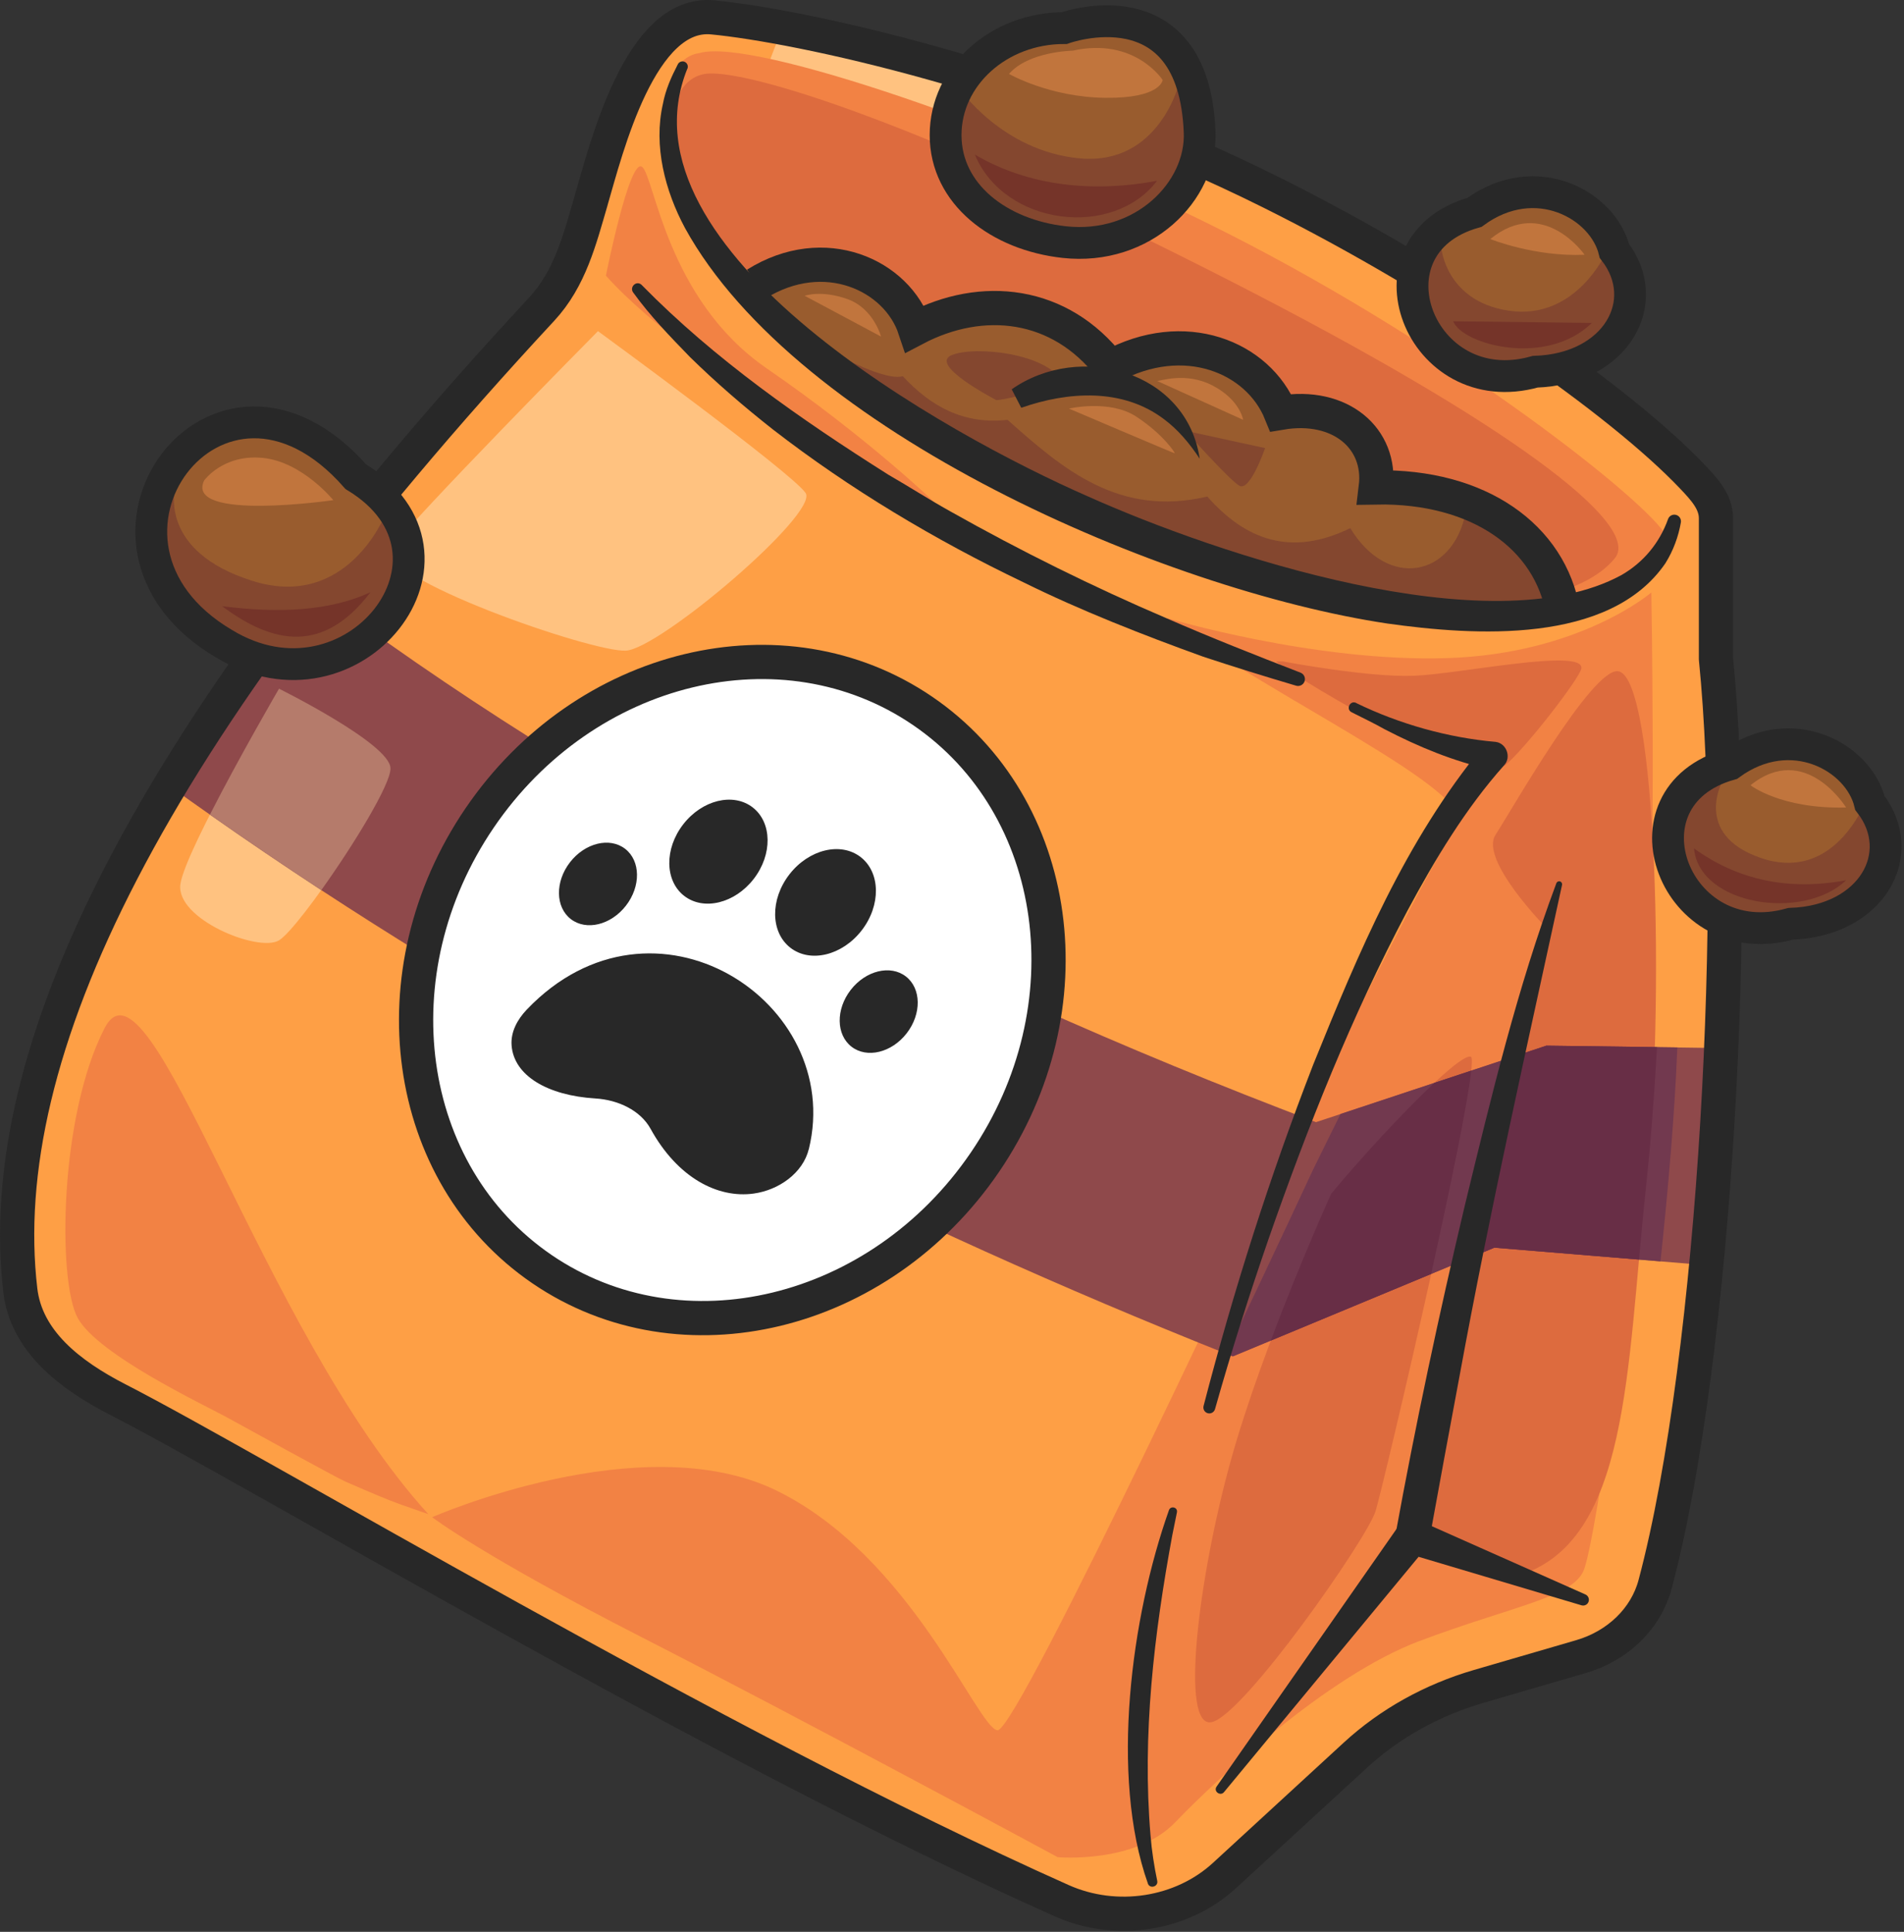
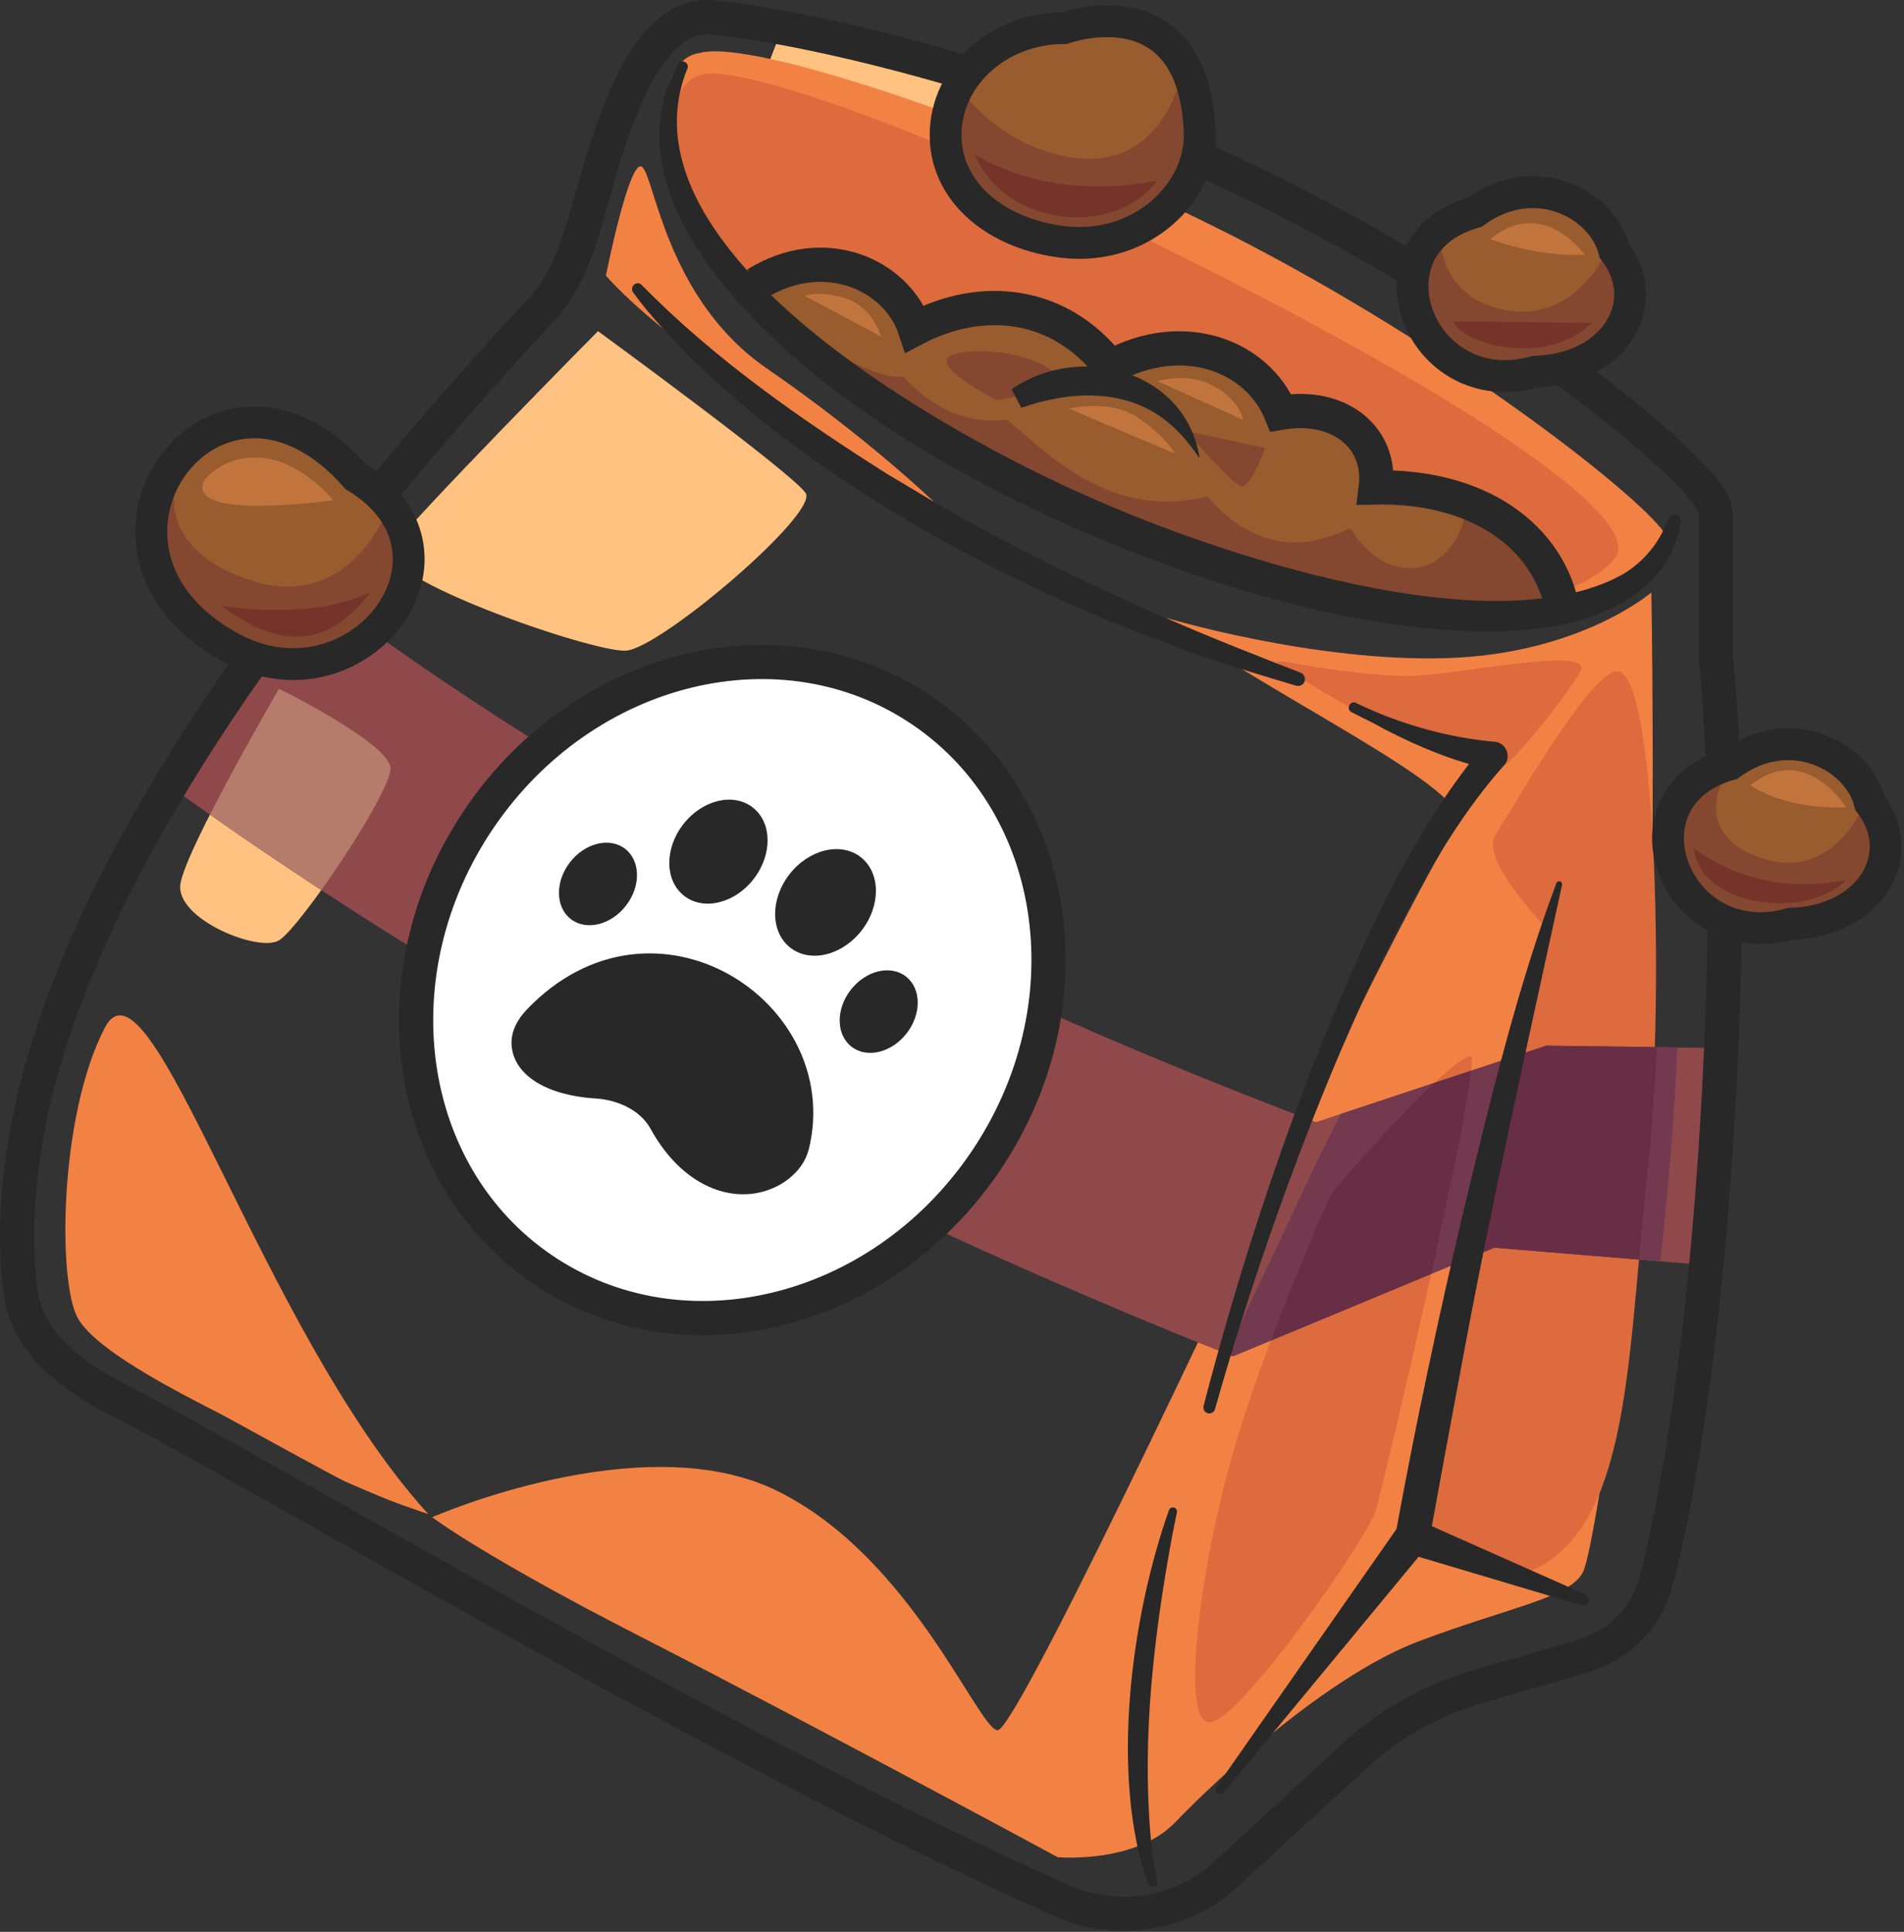
<svg xmlns="http://www.w3.org/2000/svg" width="419" height="425" viewBox="0 0 419 425" fill="none">
  <rect x="0" y="0" width="419" height="425" fill="#333333" stroke="none" />
  <g clip-path="url(#clip0_2517_86)">
    <path d="M216.7 20.38C216.23 20.81 216.86 34.02 231.67 36.16C246.49 38.29 253.11 23.08 253.11 23.08L258.15 30.95L250.74 44.4C250.74 44.4 248.69 48.95 241.13 49.94C233.56 50.93 235.61 52.07 229.15 50.79C222.69 49.51 215.91 46.38 215.91 46.38L210.39 36.29L209.76 28.05L211.49 23.79L216.69 20.38H216.7Z" fill="#84472F" />
-     <path d="M129.66 44.98C131.63 22.87 141.59 6.7 156.45 4.59C195.62 0.95 332.42 65.33 372.02 105.63C374.69 108.35 377.22 111.16 377.22 114.79V145.72C382.38 196.87 377.35 298.64 363.82 349.35C361.82 356.84 355.64 362.85 347.51 365.22L324.99 371.78C314.73 374.77 305.42 379.96 297.87 386.9L269.06 413.38C259.69 421.99 245.24 424.27 233.25 418.92C157.08 384.97 109.61 348.38 25.57 308.7C14.61 303.52 5.38 295.75 4.07 284.65C-2.04 232.59 31.67 162.66 118.8 68.79C125.06 62.05 128.88 53.73 129.66 44.97V44.98Z" fill="#FE9F45" />
    <path d="M131.59 72.851C131.59 72.851 174.28 104.001 177.28 108.451C180.28 112.901 145.24 142.721 137.74 143.141C130.24 143.561 82.05 126.761 86.18 120.681C90.3 114.601 131.59 72.851 131.59 72.851Z" fill="#FFC280" />
    <path d="M133.34 60.64C133.34 60.64 138.51 34.66 141.28 36.7C144.05 38.74 146.6 65.82 168.75 81.06C190.9 96.3 205.59 110.46 205.59 110.46C205.59 110.46 153.31 82.92 133.34 60.65V60.64Z" fill="#F28244" />
    <path d="M171.66 7.44L168.46 15.73L208.1 31.11L210.4 16.16L171.66 7.44Z" fill="#FFC280" />
    <path d="M61.39 151.521C61.39 151.521 40.82 186.831 39.7 194.491C38.58 202.151 56.84 209.591 61.39 206.881C65.94 204.181 86.06 174.431 85.93 169.021C85.81 163.611 61.39 151.521 61.39 151.521Z" fill="#FFC280" />
    <path d="M145.66 28.811C145.66 28.811 145.3 12.811 153.95 11.671C165.62 8.241 224.02 28.561 265.68 49.091C316.22 73.991 359.96 108.221 366.17 117.081C359.86 133.721 335.63 137.321 298.22 131.331C222.4 104.751 156.17 74.861 145.67 28.811H145.66Z" fill="#F28244" />
    <path d="M147.58 29.331C147.58 29.331 147.28 17.681 155.01 16.281C162.32 14.961 197.94 24.591 270.91 61.891C331.65 92.941 361.41 115.321 355.39 122.781C349.37 130.241 335.72 131.901 335.72 131.901C335.72 131.901 301.3 129.091 262.34 117.491C256.92 115.881 213.94 95.671 213.94 95.671C213.94 95.671 172.95 64.381 171 65.201C169.06 66.021 153.01 45.901 153.01 45.901L147.59 29.321L147.58 29.331Z" fill="#DD6B3E" />
    <path d="M256.65 135.931C256.65 135.931 289.23 145.731 318.49 144.781C347.75 143.841 363.4 130.341 363.4 130.341C363.4 130.341 364.42 185.251 362.72 228.501C361.02 271.751 351.15 339.851 348.43 345.681C345.71 351.511 332.78 353.351 312.37 361.021C291.96 368.691 267.46 391.701 258.62 400.901C249.77 410.101 232.76 408.571 232.76 408.571C232.76 408.571 176.99 378.461 141.17 360.161C106.18 342.281 95.1 333.781 95.1 333.781C95.1 333.781 141.24 313.481 170.84 327.901C200.44 342.321 215.07 380.051 219.49 380.661C223.91 381.271 282.52 255.231 282.52 255.231C282.52 255.231 314.87 189.011 320.6 181.761C326.32 174.511 277.03 152.041 256.66 135.931H256.65Z" fill="#F28244" />
    <path d="M282.31 145.511C282.31 145.511 301.03 149.061 311.1 148.671C321.17 148.291 348.65 142.471 348 147.061C347.72 149.081 335.81 164.541 331.29 168.291C324.72 173.741 279.5 145.511 280.9 145.511" fill="#DD6B3E" />
    <path d="M340.35 204.191C340.35 204.191 325.52 189.161 329.1 183.671C332.68 178.181 350.42 146.861 356.1 147.671C364.65 148.901 366.5 221.321 362.2 261.391C357.9 301.461 358.59 339.171 334.06 346.651L313.63 339.111L291.6 363.351L311.6 333.811L340.34 204.191H340.35Z" fill="#DD6B3E" />
    <path d="M292.95 262.63C292.95 262.63 277.95 295.71 270.83 321.39C263.71 347.08 259.58 380.54 266.71 378.85C273.83 377.16 300.82 338.51 302.7 332.48C304.57 326.45 326.32 233.5 323.69 232.48C321.07 231.47 302.7 250.83 292.95 262.61V262.63Z" fill="#DD6B3E" />
    <path d="M377.05 230.541L374.01 278.211L365.42 277.501L328.85 274.491L271.3 298.401C270.83 298.221 270.35 298.021 269.88 297.831C197.65 269.051 131 235.271 70.71 195.831C62.42 190.401 54.24 184.871 46.2 179.221C43.23 177.151 40.29 175.051 37.36 172.951L67.76 128.591C130.2 175.691 204.75 214.721 289.6 246.871L294.99 245.091L340.29 230.061L369.13 230.441L377.05 230.551V230.541Z" fill="#8F494B" />
    <path d="M369.12 230.431C369.12 230.531 369.11 230.611 369.11 230.711C368.55 244.691 367.15 261.271 365.41 277.491L360.68 277.101L328.85 274.481L324.35 276.351L314.95 280.261L279.66 294.921L271.3 298.391C270.83 298.211 270.35 298.011 269.88 297.821C280.53 275.451 288.91 257.421 288.91 257.421C288.91 257.421 291.34 252.451 295 245.071L315.66 238.221L323.77 235.531L334.18 232.081L340.3 230.051L364.66 230.371L369.13 230.431H369.12Z" fill="#72394F" />
    <path d="M323.76 235.53C323.01 242.65 319.16 261.23 314.94 280.27L279.65 294.93C286.22 277.44 292.94 262.63 292.94 262.63C299.11 255.18 308.74 244.67 315.65 238.23L323.76 235.54V235.53Z" fill="#682E46" />
    <path d="M364.65 230.37C364.04 241.29 363.21 252 362.2 261.39C361.63 266.69 361.15 271.95 360.68 277.1L328.85 274.48L324.35 276.35L334.18 232.07L340.3 230.04L364.66 230.36L364.65 230.37Z" fill="#682E46" />
    <path d="M85.93 169.021C86.02 172.481 77.81 185.901 70.71 195.821C62.42 190.391 54.24 184.861 46.2 179.211C52.6 166.621 61.4 151.511 61.4 151.511C61.4 151.511 85.82 163.601 85.93 169.011V169.021Z" fill="#B57B6B" />
    <path d="M216.741 255.693C239.863 221.773 233.721 177.311 203.022 156.386C172.323 135.46 128.693 145.995 105.572 179.915C82.45 213.836 88.592 258.297 119.291 279.223C149.99 300.148 193.62 289.614 216.741 255.693Z" fill="white" />
    <path d="M343.97 134.68C341.17 118.17 325.54 106.81 302.76 107.23C304.08 96.46 294.97 88.59 281.85 90.8C276.89 78.57 260.65 71.79 244.34 80.73C233.27 66.39 216.17 64.52 201.33 72.32C197.41 60.53 181.44 53.1 166.4 62.51C201.88 100.91 285.71 139.72 343.97 134.68Z" fill="#995C2E" />
    <path d="M177.08 65.071C177.08 65.071 180.71 63.741 186.49 65.801C192.27 67.861 193.88 74.041 193.88 74.041L177.08 65.071Z" fill="#C1753D" />
    <path d="M254.62 83.8C255.02 83.97 260.8 81.67 266.85 84.82C272.9 87.97 273.57 92.36 273.57 92.36L254.62 83.8Z" fill="#C1753D" />
    <path d="M235.24 89.89C235.24 89.89 244.17 87.8 250.06 91.66C255.95 95.52 258.71 99.71 258.49 99.71C258.27 99.71 235.24 89.89 235.24 89.89Z" fill="#C1753D" />
    <path d="M322.55 112.671C319.78 127.011 305.35 129.761 297.15 116.191C284.03 122.591 274.02 118.701 265.69 109.241C246.18 113.801 233.9 103.191 221.72 92.361C212.03 93.451 204.76 89.351 198.66 82.751C193.32 84.461 171.67 71.451 173.65 70.741C174.4 70.471 200.56 93.691 211.36 98.751C222.17 103.811 249.66 118.481 250.93 119.011C252.2 119.541 293.54 129.861 294.75 130.601C295.96 131.341 320.57 133.591 319.61 133.991C318.65 134.391 333.72 136.811 334.78 136.631C335.83 136.451 340.52 135.191 341.11 135.121C341.7 135.051 343.65 131.701 343.45 130.821C343.25 129.941 338.56 120.421 338.56 120.421L322.54 112.671H322.55Z" fill="#84472F" />
-     <path d="M233.96 84.24C234.23 84.76 219.77 88.35 219.19 88C218.61 87.65 204.34 80.25 209.42 78.13C214.5 76.02 230.56 77.66 233.96 84.24Z" fill="#84472F" />
+     <path d="M233.96 84.24C234.23 84.76 219.77 88.35 219.19 88C218.61 87.65 204.34 80.25 209.42 78.13C214.5 76.02 230.56 77.66 233.96 84.24" fill="#84472F" />
    <path d="M260.88 94.77C260.88 94.77 270.38 105.451 272.73 106.861C275.08 108.271 278.4 98.581 278.4 98.581L260.89 94.77H260.88Z" fill="#84472F" />
    <path d="M130.05 44.211C133.42 32.711 140.84 2.26 156.84 3.82C175.24 5.58 227.93 16.5 279.66 42.281C319.53 62.151 356.64 88.26 372.42 104.86C375.04 107.62 377.62 110.39 377.62 114.02V144.95C382.78 196.1 377.75 297.87 364.22 348.58C362.22 356.07 356.04 362.081 347.91 364.451L325.39 371.01C315.13 374 305.82 379.19 298.27 386.13L269.46 412.61C260.09 421.22 245.64 423.5 233.65 418.15C157.48 384.2 56.24 323.41 25.97 307.93C15.21 302.42 5.78 294.98 4.47 283.88C-1.64 231.82 32.07 161.89 119.2 68.02C125.46 61.281 127.58 52.66 130.06 44.2L130.05 44.211Z" stroke="#282828" stroke-width="7.53" stroke-linecap="round" stroke-linejoin="round" />
    <path d="M267.73 393.04C267.73 393.04 307.79 335.71 307.81 335.67C308.8 334.25 310.64 333.78 312.17 334.46L348.9 350.78C349.54 351.07 349.83 351.82 349.55 352.46C349.29 353.05 348.63 353.34 348.02 353.16L309.49 341.69L313.9 340.41L269.35 394.27C268.57 395.22 266.98 394.13 267.73 393.04Z" fill="#282828" />
    <path d="M307.13 337.421C311.54 313.221 316.67 289.181 322.34 265.251C328.15 241.361 333.87 217.381 342.5 194.301C342.63 193.961 343 193.791 343.34 193.921C343.65 194.031 343.81 194.361 343.75 194.671C335.94 230.621 327.84 266.441 321.21 302.621C319.51 311.611 316.17 329.761 314.54 338.761C313.53 343.581 306.4 342.371 307.13 337.431V337.421Z" fill="#282828" />
    <path d="M151.24 15.151C135.09 55.291 209.06 95.911 239.15 109.091C267.77 121.941 328.01 142.161 356.81 126.521C361.64 123.741 365.2 119.471 367.09 114.161C367.38 113.411 368.22 113.031 368.98 113.321C369.64 113.571 370.01 114.261 369.9 114.931C369.36 118.051 368.23 121.131 366.49 123.921C354.17 141.881 324.33 139.851 305.28 137.171C256.2 129.811 175.41 95.061 150.74 50.161C146.37 42.011 143.76 32.111 145.88 22.861C146.45 19.761 147.76 16.871 149.17 14.131C149.46 13.561 150.16 13.341 150.73 13.631C151.29 13.921 151.51 14.591 151.26 15.151H151.24Z" fill="#282828" />
    <path d="M141.24 62.72C157.23 79.02 176.28 92.3 195.55 104.47C199.8 106.91 204.95 110.19 209.22 112.55C224.5 121.16 240.59 129.13 256.7 136.01C266.43 140.27 276.31 144.14 286.21 147.99C286.99 148.3 287.37 149.18 287.06 149.96C286.77 150.69 285.96 151.07 285.22 150.85C278.38 148.83 271.55 146.71 264.77 144.47C251.58 139.71 237.73 134.29 225.13 128.06C205.84 118.83 187 107.58 170.1 94.49C163.75 89.49 157.6 84.2 151.83 78.54C147.41 73.98 143.06 69.5 139.31 64.31C138.48 63.1 140.11 61.57 141.25 62.72H141.24Z" fill="#282828" />
    <path d="M298.42 154.65C307.93 159.29 318.67 162.3 329.12 163.21C331.53 163.5 332.65 166.61 331 168.36C322.56 177.81 315.8 189.03 309.67 200.46C297.46 223.51 287.76 247.91 279.17 272.55C274.89 284.92 270.94 297.4 267.38 310C267.18 310.69 266.46 311.1 265.77 310.9C265.09 310.71 264.68 310 264.86 309.31C271.48 283.84 279.47 258.75 288.99 234.21C298.94 209.63 309.22 184.99 326.35 164.21L328.23 169.36C319.87 167.49 312.23 164.33 304.74 160.45C302.28 159.06 299.86 157.93 297.43 156.69C296.13 156.03 297.07 154.02 298.43 154.63L298.42 154.65Z" fill="#282828" />
    <path d="M252.6 414.35C244.24 390.65 248.94 355.65 257.23 332.27C257.56 331.2 259.22 331.54 259 332.71L257.98 337.73C253.97 359.45 251.31 381.72 253.19 403.79C253.44 407.05 254 410.62 254.67 413.81C254.9 415.08 253.02 415.61 252.59 414.35H252.6Z" fill="#282828" />
    <path d="M216.741 255.693C239.863 221.773 233.721 177.311 203.022 156.386C172.323 135.46 128.693 145.995 105.572 179.915C82.45 213.836 88.592 258.297 119.291 279.223C149.99 300.148 193.62 289.614 216.741 255.693Z" stroke="#282828" stroke-width="7.53" stroke-linecap="round" stroke-linejoin="round" />
    <path d="M178 252.79C185.91 220.37 143.8 192.941 115.93 222.101C113.82 224.311 112.37 227.051 112.58 229.961C113.07 236.631 120.47 241.01 131.03 241.66C136.02 241.96 140.93 244.27 143.17 248.34C149.09 259.1 157.94 263.68 165.86 262.58C171.41 261.81 176.7 258.06 177.99 252.79H178Z" fill="#282828" />
    <path d="M137.751 199.238C141.055 194.973 140.977 189.379 137.575 186.744C134.174 184.11 128.738 185.432 125.434 189.698C122.13 193.964 122.208 199.558 125.61 202.192C129.011 204.827 134.447 203.504 137.751 199.238Z" fill="#282828" />
    <path d="M189.62 204.689C193.888 199.179 193.787 191.954 189.395 188.552C185.002 185.149 177.982 186.858 173.714 192.369C169.446 197.879 169.547 205.104 173.939 208.506C178.332 211.908 185.352 210.199 189.62 204.689Z" fill="#282828" />
    <path d="M199.53 227.317C202.834 223.052 202.755 217.458 199.354 214.823C195.953 212.189 190.517 213.511 187.213 217.777C183.909 222.043 183.987 227.637 187.389 230.271C190.79 232.906 196.226 231.583 199.53 227.317Z" fill="#282828" />
    <path d="M165.858 193.369C170.022 187.994 169.924 180.948 165.641 177.63C161.358 174.312 154.51 175.98 150.347 181.355C146.184 186.73 146.281 193.776 150.565 197.094C154.848 200.412 161.695 198.744 165.858 193.369Z" fill="#282828" />
    <path d="M343.97 134.68C341.17 118.17 325.54 106.81 302.76 107.23C304.08 96.46 294.97 88.59 281.85 90.8C276.89 78.57 260.65 71.79 244.34 80.73C233.27 66.39 216.17 64.52 201.33 72.32C197.41 60.53 181.44 53.1 166.4 62.51" stroke="#282828" stroke-width="7.53" stroke-miterlimit="10" />
    <path d="M222.64 85.641C237.63 75.151 261.17 81.601 264.01 100.921C261.74 97.461 259.18 94.481 256.18 92.241C247.06 85.321 235.08 86.101 224.74 89.711L222.64 85.651V85.641Z" fill="#282828" />
    <path d="M76.31 103.98C107.43 122.89 78.41 159.62 47.28 140.71C12.64 120.22 48.83 72.74 76.31 103.98Z" fill="#995C2E" />
    <path d="M38.55 107.441C38.55 107.441 34.73 121.251 55.57 127.801C76.41 134.351 84.75 113.261 84.75 113.261L86.79 122.951C86.79 122.951 89.1 131.721 86.14 135.171C83.19 138.621 85.1 138.621 78.85 142.221C72.6 145.821 66.69 146.601 66.69 146.601L56.1 144.561C56.1 144.561 44.12 140.021 41.68 137.671C39.25 135.321 35.79 129.291 35.79 129.291L31.6 120.751C31.6 120.751 31.6 114.801 31.95 112.611C32.3 110.421 37.51 104.471 37.51 104.471L38.55 107.451V107.441Z" fill="#84472F" />
    <path d="M48.87 133.35C60.22 141.84 71.25 143.8 81.53 130.29C72.5 134.46 61.29 134.95 48.87 133.35Z" fill="#753429" />
    <path d="M44.94 105.691C44.94 105.691 49.07 99.901 57.77 100.731C66.48 101.561 73.35 110.031 73.35 110.031C73.35 110.031 40.58 114.781 44.93 105.691H44.94Z" fill="#C1753D" />
    <path d="M264 29.07C264.51 42.06 251.55 55.17 234.19 53.26C219.88 51.68 208.09 42.72 208.09 29.72C208.09 16.72 219.78 6.18 234.19 6.18C234.19 6.18 262.68 -4.11 264 29.06V29.07Z" fill="#995C2E" />
    <path d="M210.96 19.26C210.96 19.26 220.39 33.25 237.62 34.84C255.18 36.46 259.54 18.11 259.54 18.11L263.64 24.44L261.55 38.09L253.87 47.18L240.16 52.15C240.16 52.15 233.5 53.71 227.55 50.87C221.6 48.03 223.14 48.45 218.09 45.33C213.05 42.2 208.48 35.67 208.48 35.67L208.88 25.16L210.97 19.26H210.96Z" fill="#84472F" />
-     <path d="M222.06 16.27C222.06 16.27 230.95 21.38 243.22 21.52C255.49 21.66 255.86 17.6 255.86 17.6C255.86 17.6 249.74 8.11 236.05 11.15C236.05 11.15 226.35 11.29 222.05 16.26L222.06 16.27Z" fill="#C1753D" />
    <path d="M324.48 46.711C337.94 36.881 352.8 45.071 355.26 55.191C363.92 66.371 355.69 81.201 337.84 81.781C312.42 88.941 299.07 53.871 324.48 46.711Z" fill="#995C2E" />
    <path d="M317.17 52.591C316.7 53.021 317.33 66.231 332.14 68.371C346.96 70.501 353.58 55.291 353.58 55.291L358.62 63.161L351.21 76.611C351.21 76.611 349.16 81.161 341.6 82.151C334.03 83.141 336.08 84.281 329.62 83.001C323.16 81.721 316.38 78.591 316.38 78.591L310.86 68.501L310.23 60.261L311.96 56.001L317.16 52.591H317.17Z" fill="#84472F" />
    <path d="M350.31 71.041C340.33 80.811 321.85 75.851 319.79 70.681L350.31 71.041Z" fill="#753429" />
    <path d="M327.96 52.59C327.96 52.59 337.71 56.53 348.71 56.05C348.71 56.05 339.67 43.05 327.96 52.59Z" fill="#C1753D" />
    <path d="M379.39 168.161C392.85 158.331 407.71 166.521 410.17 176.641C418.83 187.821 410.6 202.651 392.75 203.231C367.33 210.391 353.98 175.321 379.39 168.161Z" fill="#995C2E" />
    <path d="M379.26 171.4C379.26 171.4 372.18 183.48 387.47 188.74C402.76 194 409.38 178.37 409.85 177.94C410.32 177.51 415.84 183.34 415.84 183.34L411.11 194.57L401.02 202.81L390.46 202.53C390.46 202.53 384.94 204.95 380.06 201.54C375.17 198.13 372.81 198.13 370.92 194.86C369.03 191.59 369.34 191.88 367.29 187.61C365.24 183.34 366.66 178.51 366.66 178.51L376.27 172.54L379.26 171.4Z" fill="#84472F" />
    <path d="M406.26 193.651C393.64 195.991 382.48 193.651 372.78 186.641C373.96 199.181 396.85 202.681 406.26 193.651Z" fill="#753429" />
    <path d="M385.22 172.751C385.22 172.751 391.91 178.011 406.26 177.651C406.26 177.651 397.28 163.071 385.22 172.751Z" fill="#C1753D" />
    <path d="M78.31 104.88C106.7 122.13 77.67 158.86 49.28 141.61C11.84 119.47 47.9 70.31 78.31 104.88Z" stroke="#282828" stroke-width="7" stroke-miterlimit="10" stroke-linecap="round" />
    <path d="M324.48 46.711C337.94 36.881 352.8 45.071 355.26 55.191C363.92 66.371 355.69 81.201 337.84 81.781C312.42 88.941 299.07 53.871 324.48 46.711Z" stroke="#282828" stroke-width="7" stroke-miterlimit="10" stroke-linecap="round" />
    <path d="M380.71 168.161C394.17 158.331 409.03 166.521 411.49 176.641C420.15 187.821 411.92 202.651 394.07 203.231C368.65 210.391 355.3 175.321 380.71 168.161Z" stroke="#282828" stroke-width="7" stroke-miterlimit="10" stroke-linecap="round" />
    <path d="M94.24 333.1C94.24 333.1 91.55 332.18 88.07 330.94C85.02 329.85 82.05 328.56 76.06 325.97C74.01 325.08 53.25 313.63 49.87 311.78C44.88 309.05 21.53 298.04 17.1 289.95C12.66 281.85 13.03 245.52 23.02 226.18C33 206.84 57.35 292.61 94.25 333.1H94.24Z" fill="#F28244" />
    <path d="M214.53 34.011C226.51 41.031 240.64 42.391 254.62 39.781C244.94 52.531 221.09 49.741 214.53 34.011Z" fill="#753429" />
    <path d="M264 29.07C264.51 42.06 251.55 55.17 234.19 53.26C219.88 51.68 208.09 42.72 208.09 29.72C208.09 16.72 219.78 6.18 234.19 6.18C234.19 6.18 262.68 -4.11 264 29.06V29.07Z" stroke="#282828" stroke-width="7" stroke-miterlimit="10" />
  </g>
  <defs>
    <clipPath id="clip0_2517_86">
      <rect width="418.45" height="424.78" fill="white" />
    </clipPath>
  </defs>
</svg>